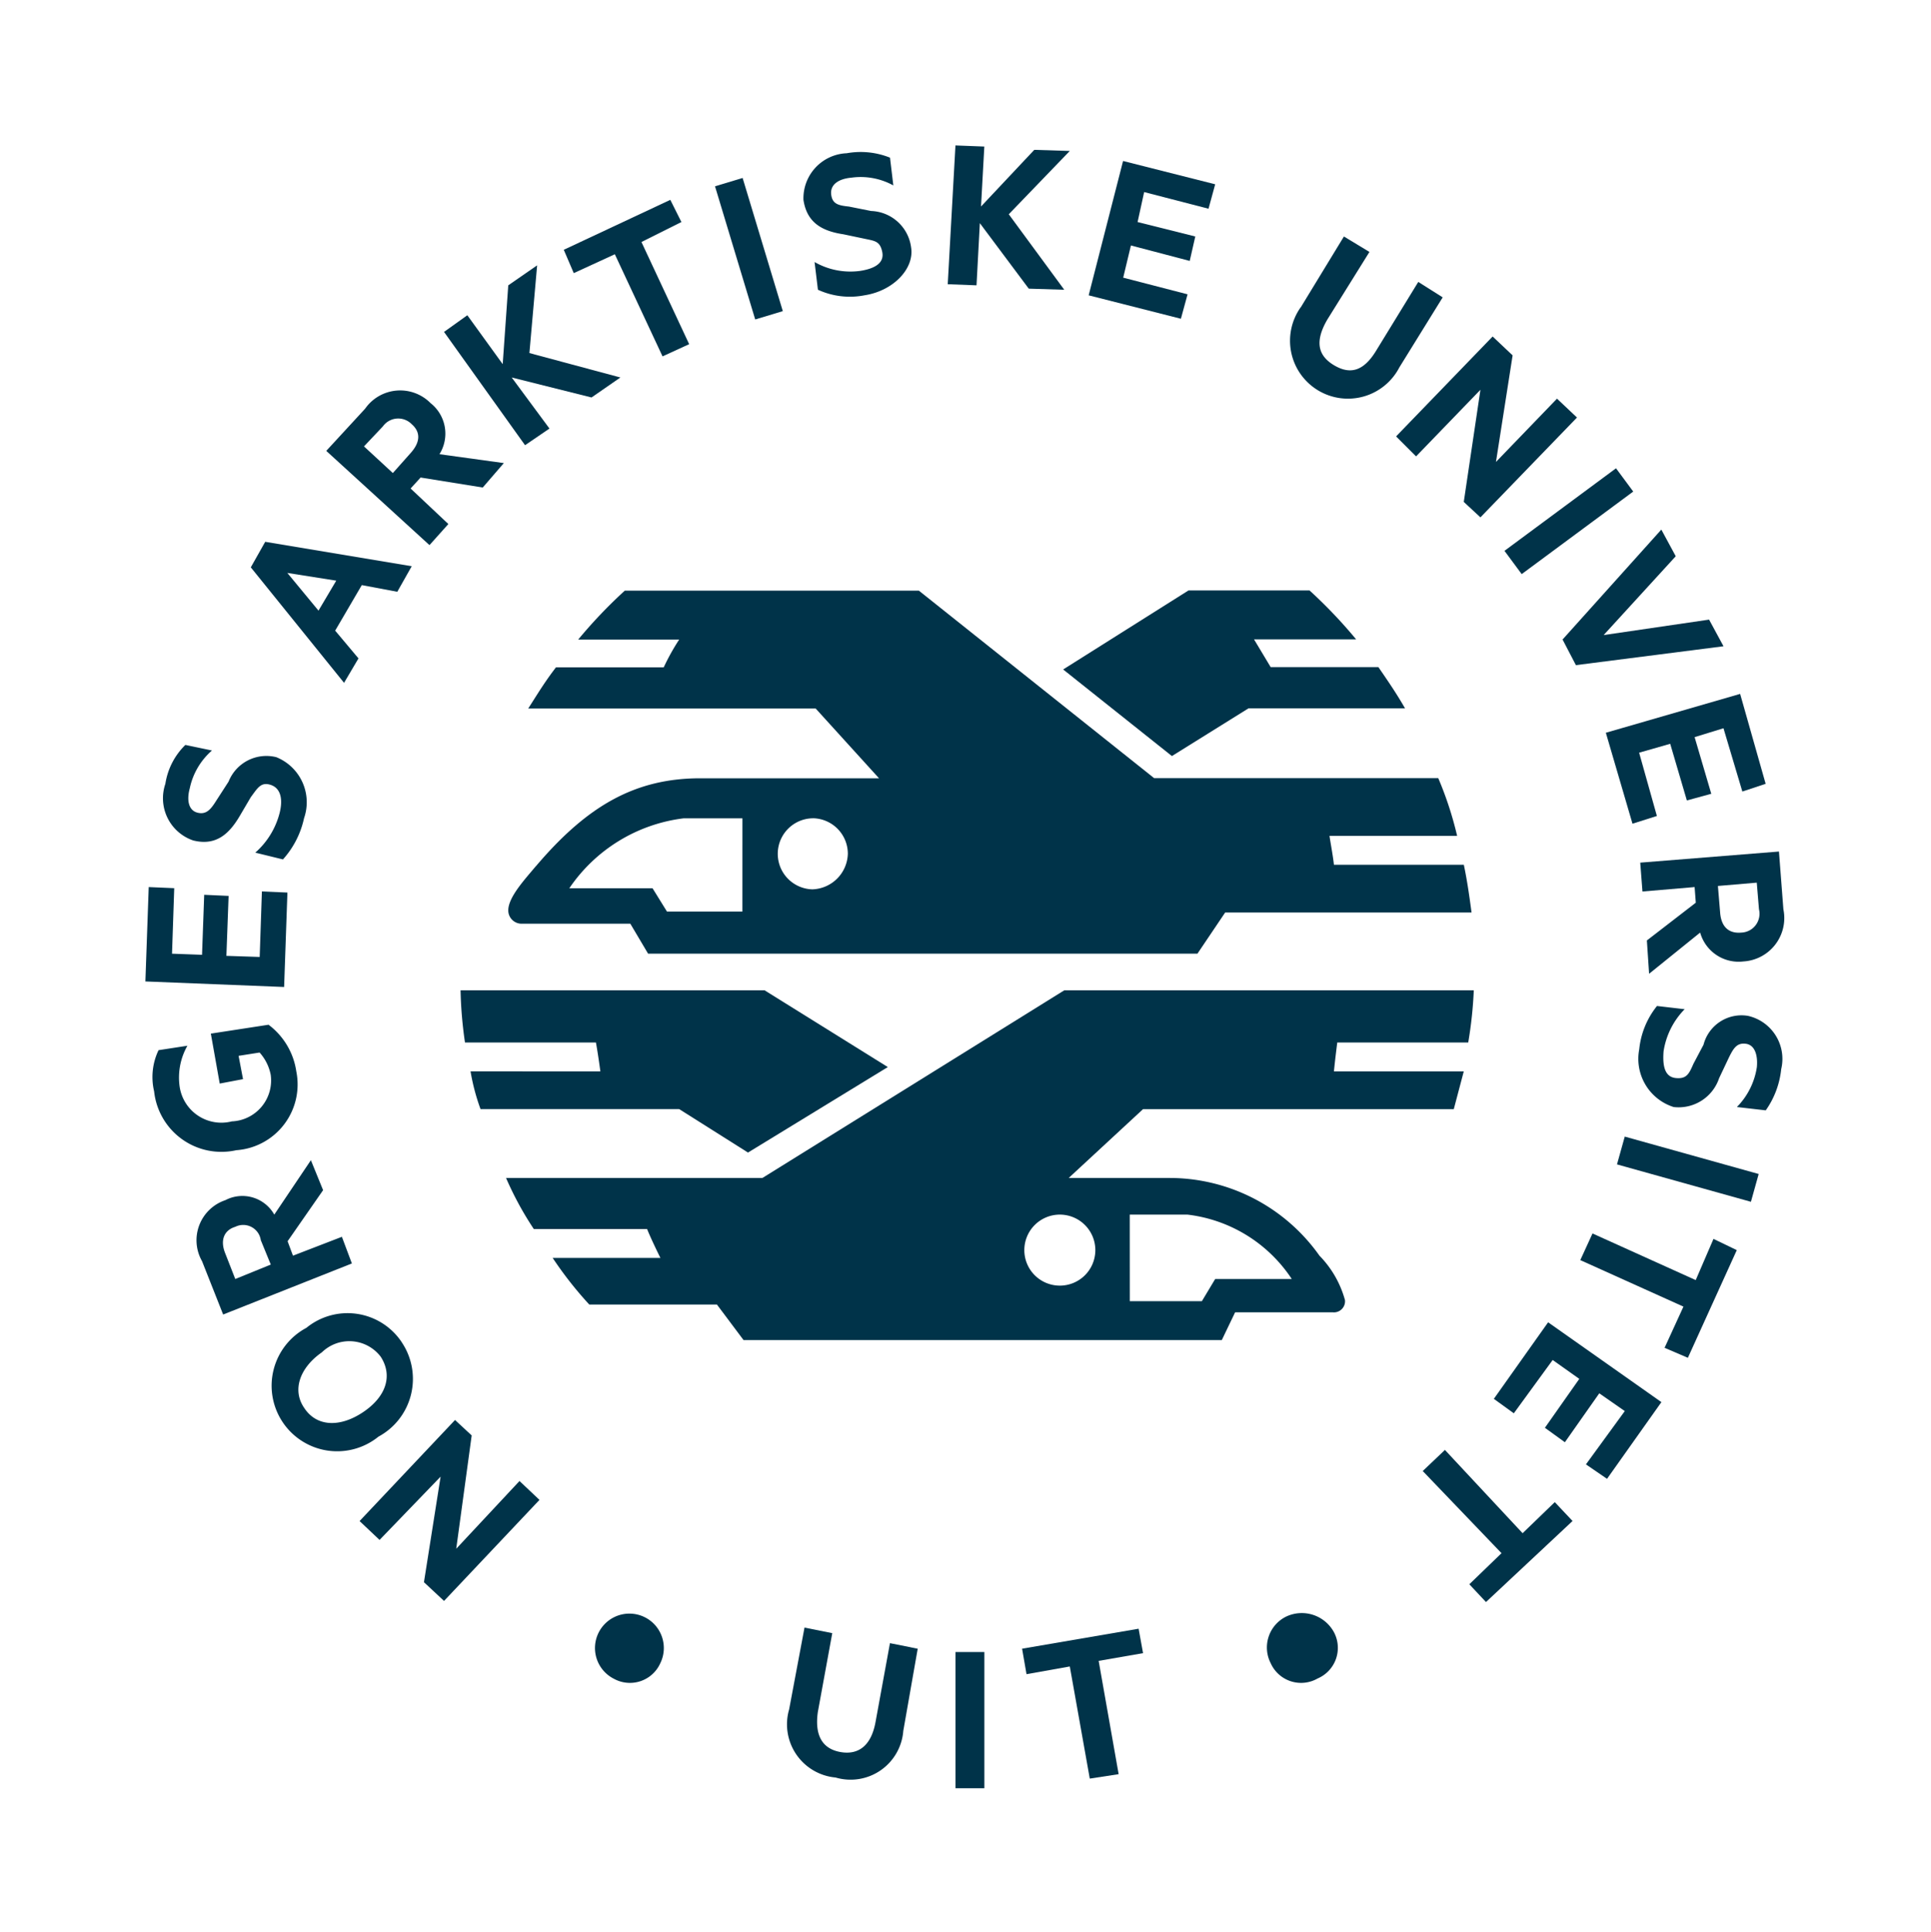
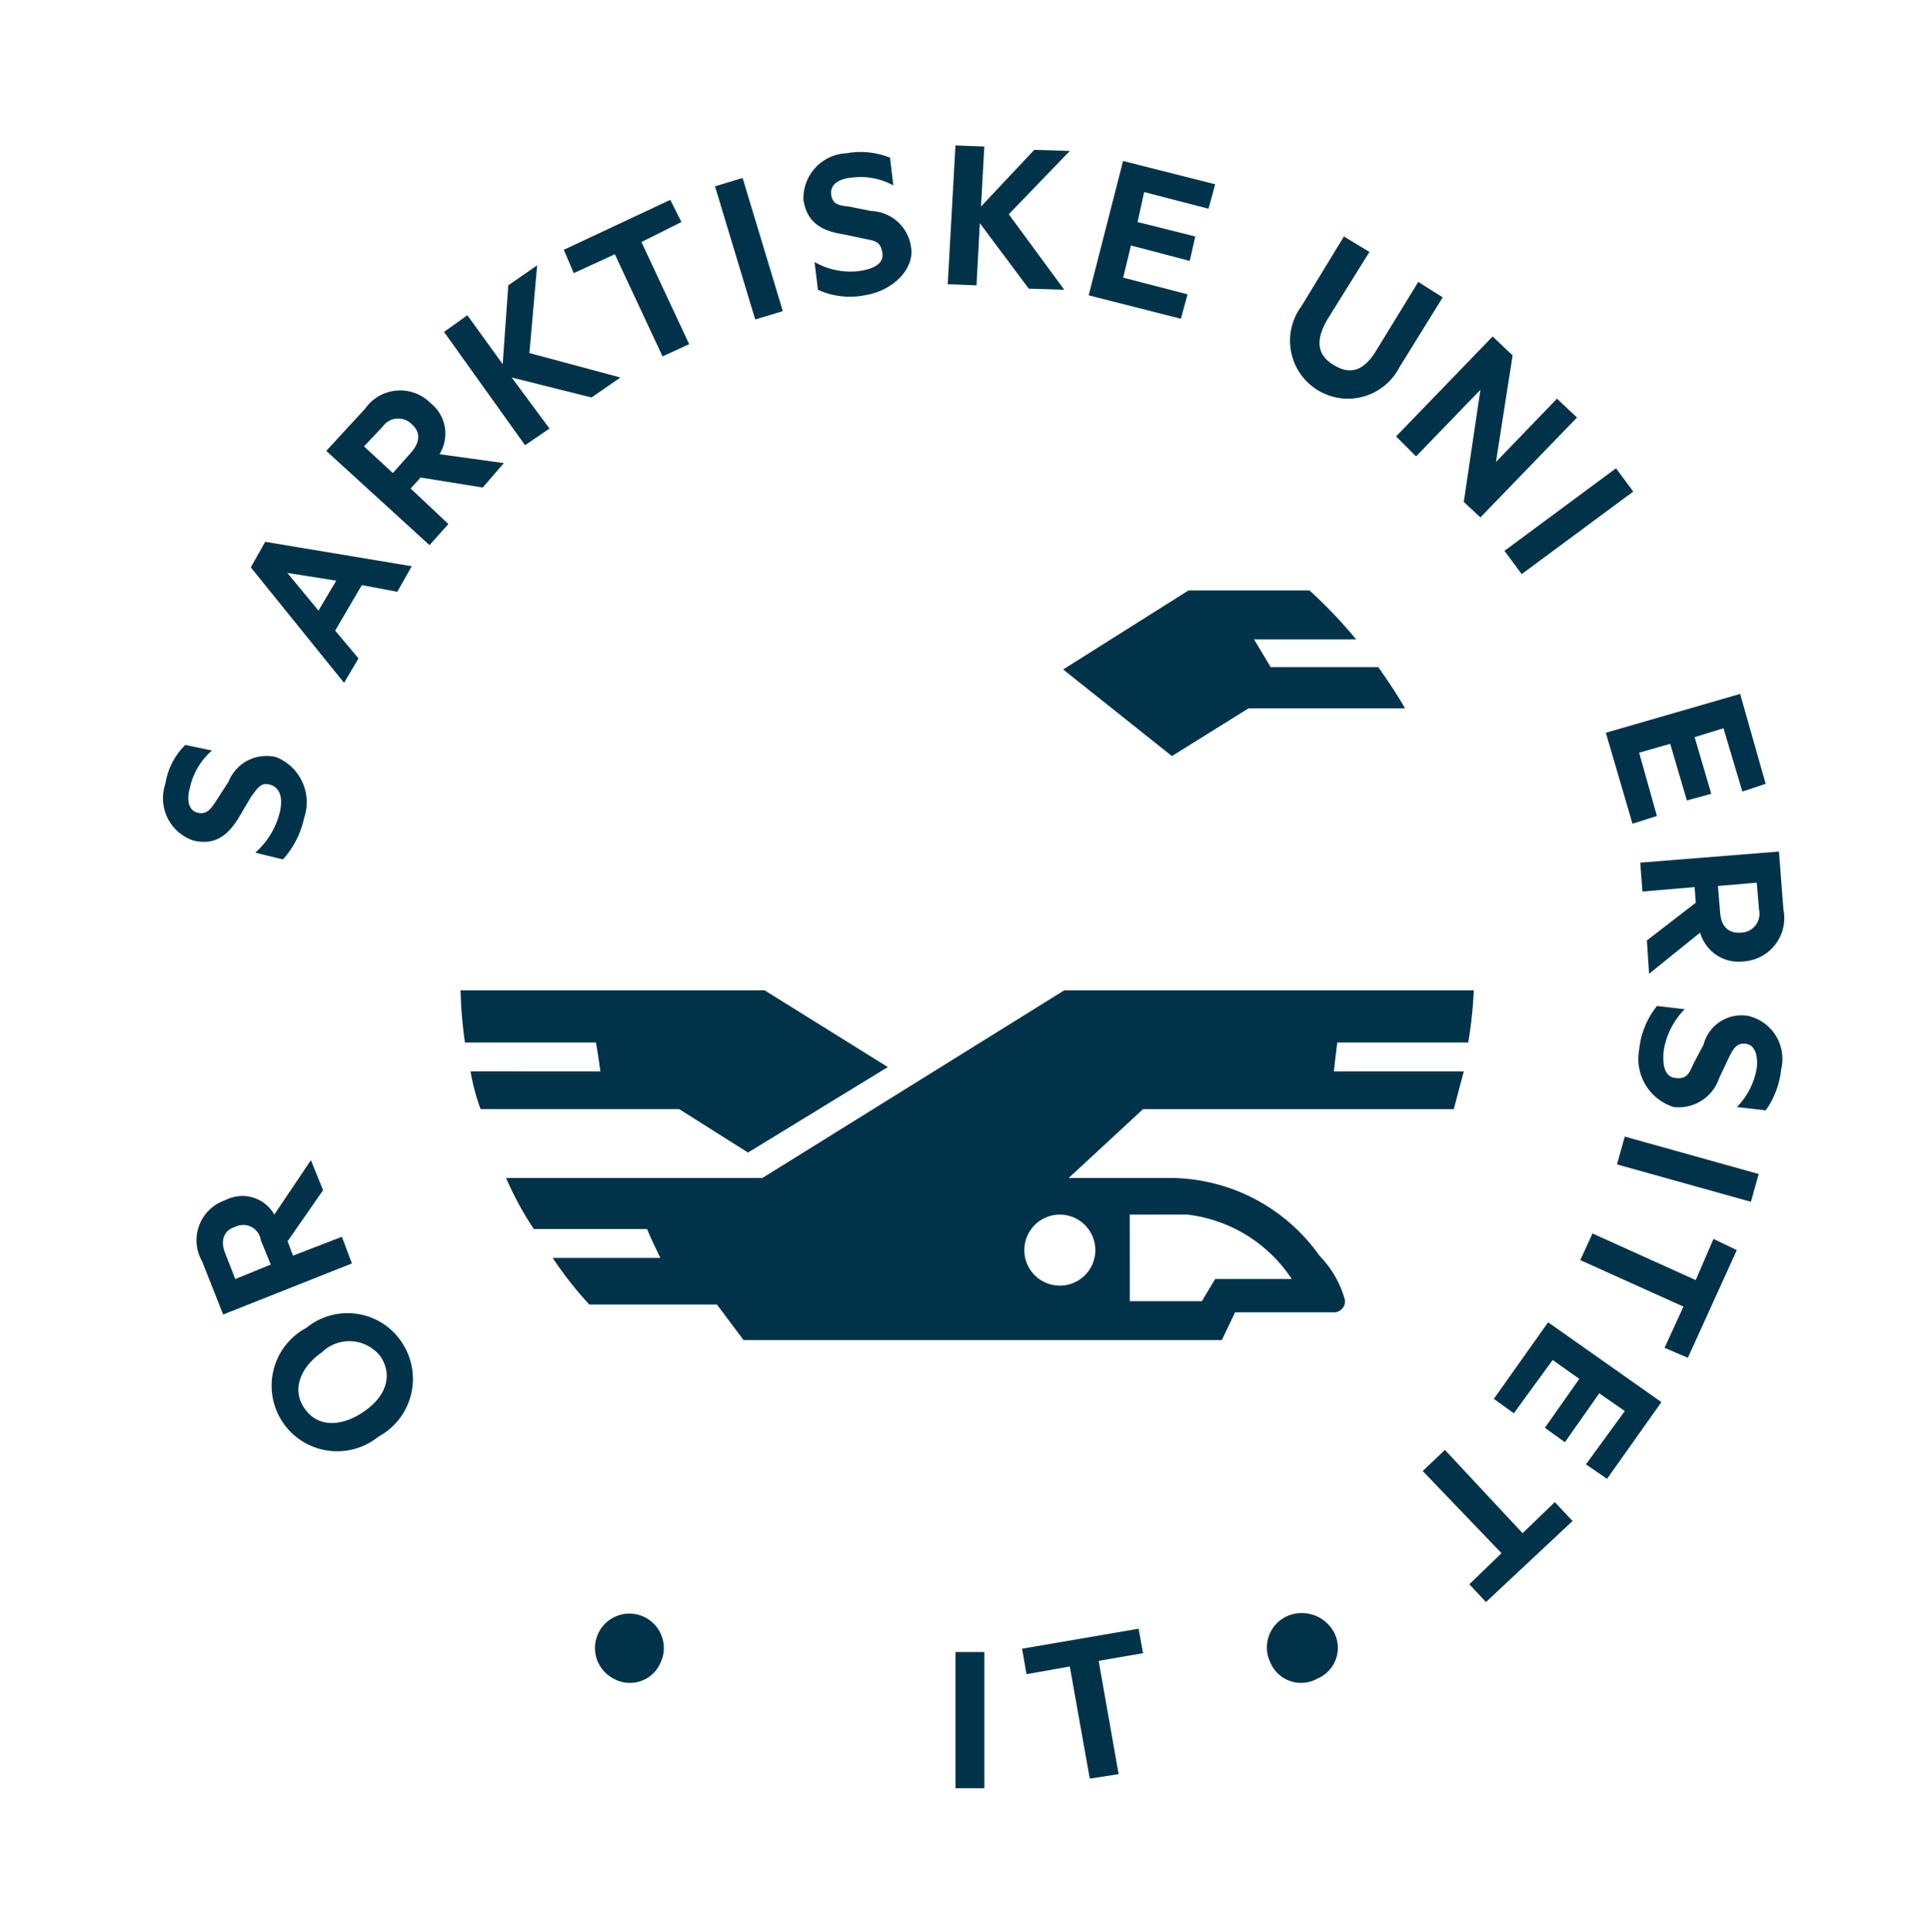
<svg xmlns="http://www.w3.org/2000/svg" id="UiT_Symbol_RGB" width="75" height="75.04" viewBox="0 0 75 75.04">
  <defs>
    <style> .cls-1 { fill: none; } .cls-2 { clip-path: url(#clip-path); } .cls-3 { fill: #003349; } </style>
    <clipPath id="clip-path">
      <rect id="Rectangle_36" data-name="Rectangle 36" class="cls-1" width="75" height="75.04" />
    </clipPath>
  </defs>
  <g id="UiT_Symbol_RGB-2" data-name="UiT_Symbol_RGB" class="cls-2" transform="translate(0 0)">
    <path id="Path_8" data-name="Path 8" class="cls-3" d="M54.34,147.867a1.337,1.337,0,1,1,1.81-.6,1.293,1.293,0,0,1-1.81.6" transform="translate(-30.504 -82.675)" />
-     <path id="Path_9" data-name="Path 9" class="cls-3" d="M71.032,149.791l.6-3.191,1.078.216-.56,3.061c-.129.905.172,1.423.862,1.552s1.207-.216,1.379-1.164l.56-3.061,1.078.216-.56,3.191a2.053,2.053,0,0,1-2.629,1.811,2.075,2.075,0,0,1-1.81-2.63" transform="translate(-40.385 -83.391)" />
    <rect id="Rectangle_32" data-name="Rectangle 32" class="cls-3" width="1.121" height="5.29" transform="translate(37.112 64.157)" />
    <path id="Path_10" data-name="Path 10" class="cls-3" d="M79,134.376l4.526-.776.172.949-1.724.3.776,4.4-1.121.172-.776-4.355-1.681.3Z" transform="translate(-39.302 -70.348)" />
    <path id="Path_11" data-name="Path 11" class="cls-3" d="M116.116,147.835a1.293,1.293,0,0,1-1.81-.6,1.337,1.337,0,0,1,.6-1.811,1.422,1.422,0,0,1,1.853.6,1.294,1.294,0,0,1-.647,1.811" transform="translate(-64.952 -82.643)" />
    <path id="Path_12" data-name="Path 12" class="cls-3" d="M103,57.77h6.078c-.345-.6-.647-1.035-1.034-1.6H103.86l-.647-1.078h3.966a18.84,18.84,0,0,0-1.81-1.9h-4.7L95.8,56.261l4.224,3.363Z" transform="translate(-54.507 -30.262)" />
-     <path id="Path_13" data-name="Path 13" class="cls-3" d="M46.878,63.893c-.431.517-1.078,1.207-1.078,1.725a.517.517,0,0,0,.517.517h4.224l.69,1.164H72.567l1.078-1.6h9.569c-.086-.647-.172-1.25-.3-1.854H77.869c-.043-.388-.129-.819-.172-1.121h4.957a13.627,13.627,0,0,0-.733-2.242H70.886L61.748,53.2H50.326a18.84,18.84,0,0,0-1.81,1.9h3.922a8.668,8.668,0,0,0-.6,1.078H47.653c-.431.561-.69.992-1.078,1.6H57.74L60.2,60.487h-6.94c-2.543,0-4.4,1.078-6.379,3.406M57.61,62.039a1.38,1.38,0,0,1,1.379,1.38A1.423,1.423,0,0,1,57.61,64.8a1.38,1.38,0,0,1,0-2.759m-2.716,3.622H51.964l-.56-.905H48.171a6.294,6.294,0,0,1,4.44-2.716h2.284Z" transform="translate(-26.059 -30.262)" />
    <path id="Path_14" data-name="Path 14" class="cls-3" d="M82.971,91.226a16.172,16.172,0,0,0,.216-2.026H67.281L55.557,96.487H45.6a12.678,12.678,0,0,0,1.078,1.983h4.4c.172.431.517,1.121.517,1.121H47.41a14.615,14.615,0,0,0,1.422,1.811H53.79l1.034,1.38H73.4l.517-1.078h3.793a.431.431,0,0,0,.474-.474,3.965,3.965,0,0,0-.991-1.725,7.134,7.134,0,0,0-5.819-3.018H67.453l2.888-2.673H82.41l.388-1.466H77.755c.043-.431.086-.776.129-1.121ZM69.824,97.91h2.241a5.643,5.643,0,0,1,4.052,2.5H73.143l-.517.862h-2.8Zm-1.336,1.38a1.379,1.379,0,1,1-1.379-1.38,1.38,1.38,0,0,1,1.379,1.38" transform="translate(-25.945 -50.74)" />
-     <path id="Path_15" data-name="Path 15" class="cls-3" d="M23.007,114.8l.647.6-.6,4.4,2.457-2.63.776.733-3.707,3.924L21.8,121.1l.647-4.1-2.371,2.458-.776-.733Z" transform="translate(-5.334 -59.654)" />
    <path id="Path_16" data-name="Path 16" class="cls-3" d="M29.534,119.429a2.549,2.549,0,0,1-.905,3.665,2.546,2.546,0,1,1-2.8-4.225,2.527,2.527,0,0,1,3.707.561m-3.793,2.544c.474.733,1.379.776,2.284.172s1.164-1.423.69-2.156a1.532,1.532,0,0,0-2.284-.172c-.862.6-1.164,1.466-.69,2.156" transform="translate(-13.93 -67.301)" />
    <path id="Path_17" data-name="Path 17" class="cls-3" d="M21.483,108.208l1.9-.733.388,1.035-5,1.983-.819-2.07a1.642,1.642,0,0,1,.905-2.371,1.422,1.422,0,0,1,1.9.561l1.422-2.113.474,1.164-1.379,1.983Zm-.862.345-.388-.949a.69.69,0,0,0-.991-.517c-.431.129-.6.517-.388,1.035l.388.992Z" transform="translate(-10.104 -59.443)" />
-     <path id="Path_18" data-name="Path 18" class="cls-3" d="M17.91,93.378l-.819.129.172.905-.905.172-.345-1.94,2.241-.345a2.76,2.76,0,0,1,1.078,1.811A2.56,2.56,0,0,1,17,97.172a2.629,2.629,0,0,1-3.19-2.285,2.415,2.415,0,0,1,.172-1.6l1.121-.172a2.5,2.5,0,0,0-.3,1.6,1.638,1.638,0,0,0,2.026,1.337,1.59,1.59,0,0,0,1.509-1.811,1.811,1.811,0,0,0-.431-.862" transform="translate(-7.824 -52.503)" />
-     <path id="Path_19" data-name="Path 19" class="cls-3" d="M.129,66.8l.991.043-.086,2.544L2.2,69.43,2.284,67.1l.948.043-.086,2.328,1.293.043.086-2.544.991.043L5.388,70.68,0,70.465Z" transform="translate(5.647 -32.35)" />
    <path id="Path_20" data-name="Path 20" class="cls-3" d="M18.3,71.282a3.061,3.061,0,0,0,.948-1.552c.129-.517.043-.949-.345-1.078s-.517.129-.776.474l-.431.733c-.431.733-.948,1.164-1.81.949a1.732,1.732,0,0,1-1.078-2.2,2.674,2.674,0,0,1,.776-1.509l1.034.216a2.673,2.673,0,0,0-.862,1.466c-.129.474-.043.862.3.949s.517-.129.733-.474l.474-.733a1.582,1.582,0,0,1,1.853-.949,1.887,1.887,0,0,1,1.078,2.371,3.493,3.493,0,0,1-.819,1.6Z" transform="translate(-8.385 -38.169)" />
    <path id="Path_21" data-name="Path 21" class="cls-3" d="M23.16,48.8l5.69.949-.56.992-1.379-.259-1.034,1.768.905,1.078-.56.949L22.6,49.792Zm2.069,2.673.69-1.164-1.9-.3Z" transform="translate(-12.859 -27.759)" />
    <path id="Path_22" data-name="Path 22" class="cls-3" d="M32.676,38.961l1.466,1.38-.733.819L29.4,37.5l1.509-1.638a1.661,1.661,0,0,1,2.543-.216,1.509,1.509,0,0,1,.345,1.983l2.5.345-.819.949-2.414-.388Zm-.69-.6.69-.776c.388-.431.388-.819.043-1.121a.733.733,0,0,0-1.121.086l-.733.776Z" transform="translate(-16.728 -19.99)" />
    <path id="Path_23" data-name="Path 23" class="cls-3" d="M29.184,14.637l.216-3.061,1.121-.776-.3,3.406,3.534.949-1.121.776-3.1-.776,1.466,1.983-.948.647-3.147-4.4.905-.647Z" transform="translate(-9.659 -0.495)" />
    <path id="Path_24" data-name="Path 24" class="cls-3" d="M37.7,6.84,41.838,4.9l.431.862-1.552.776,1.853,3.967-1.034.474L39.683,7.013l-1.595.733Z" transform="translate(-15.803 2.861)" />
    <rect id="Rectangle_33" data-name="Rectangle 33" class="cls-3" width="1.12" height="5.402" transform="translate(27.771 7.235) rotate(-16.8)" />
    <path id="Path_25" data-name="Path 25" class="cls-3" d="M72.812,17.962a2.8,2.8,0,0,0,1.767.345c.56-.086.948-.3.862-.733s-.3-.431-.69-.517l-.819-.172c-.862-.129-1.422-.474-1.552-1.337a1.753,1.753,0,0,1,1.681-1.811,3.059,3.059,0,0,1,1.681.172l.129,1.078a2.629,2.629,0,0,0-1.638-.3c-.474.043-.819.259-.776.647s.3.431.69.474l.862.172A1.623,1.623,0,0,1,76.562,17.4c.129.819-.69,1.682-1.81,1.854a2.973,2.973,0,0,1-1.81-.216Z" transform="translate(-41.174 -7.786)" />
    <path id="Path_26" data-name="Path 26" class="cls-3" d="M73.593,2.371l2.069-2.2,1.379.043L74.671,2.673l2.155,2.932-1.379-.043-1.9-2.544-.129,2.415L72.3,5.39,72.6,0l1.121.043Z" transform="translate(-35.49 5.648)" />
    <path id="Path_27" data-name="Path 27" class="cls-3" d="M89.914,2.305l-.259.949-2.5-.647L86.9,3.771l2.241.561-.216.949-2.284-.6-.3,1.25,2.5.647-.259.949L85,6.617,86.336,1.4Z" transform="translate(-42.716 4.852)" />
    <path id="Path_28" data-name="Path 28" class="cls-3" d="M116.646,24.059l1.681-2.759.991.6-1.638,2.63c-.474.819-.388,1.38.259,1.768s1.164.216,1.638-.561l1.638-2.673.948.6-1.681,2.716a2.249,2.249,0,1,1-3.836-2.328" transform="translate(-66.129 -12.116)" />
    <path id="Path_29" data-name="Path 29" class="cls-3" d="M115.976,24.228l-.647-.6.647-4.355-2.5,2.587-.776-.776,3.75-3.88.776.733-.647,4.139,2.371-2.458.776.733Z" transform="translate(-58.476 -4.136)" />
    <rect id="Rectangle_34" data-name="Rectangle 34" class="cls-3" width="5.388" height="1.124" transform="matrix(0.804, -0.595, 0.595, 0.804, 58.434, 21.392)" />
-     <path id="Path_30" data-name="Path 30" class="cls-3" d="M127.7,38.869l3.836-4.269.56,1.035-2.8,3.061,4.095-.6.56,1.035-5.733.733Z" transform="translate(-67.01 -14.033)" />
+     <path id="Path_30" data-name="Path 30" class="cls-3" d="M127.7,38.869Z" transform="translate(-67.01 -14.033)" />
    <path id="Path_31" data-name="Path 31" class="cls-3" d="M137.807,52.892l-.905.3-.733-2.458-1.121.345.647,2.2-.948.259-.647-2.2-1.207.345.69,2.458-.948.3L131.6,50.909l5.216-1.509Z" transform="translate(-69.229 -22.452)" />
    <path id="Path_32" data-name="Path 32" class="cls-3" d="M149.912,78.08l-2.026.172-.086-1.121,5.388-.431.172,2.242a1.688,1.688,0,0,1-1.552,2.026,1.552,1.552,0,0,1-1.681-1.121l-1.983,1.6-.086-1.294,1.9-1.466Zm.905-.043.086,1.035c.043.561.345.819.819.776a.733.733,0,0,0,.69-.905l-.086-1.035Z" transform="translate(-84.093 -43.63)" />
    <path id="Path_33" data-name="Path 33" class="cls-3" d="M149.447,90.729a2.975,2.975,0,0,0-.819,1.638c-.043.561.043.992.474,1.035s.517-.172.69-.561l.388-.733a1.524,1.524,0,0,1,1.724-1.121,1.713,1.713,0,0,1,1.293,2.07,3.364,3.364,0,0,1-.6,1.6l-1.121-.129a2.8,2.8,0,0,0,.776-1.552c.043-.474-.086-.862-.431-.905s-.474.172-.647.517l-.388.819a1.659,1.659,0,0,1-1.767,1.121,1.963,1.963,0,0,1-1.336-2.242,3.191,3.191,0,0,1,.69-1.682Z" transform="translate(-84.015 -51.536)" />
    <rect id="Rectangle_35" data-name="Rectangle 35" class="cls-3" width="1.121" height="5.401" transform="translate(62.804 45.22) rotate(-74.4)" />
    <path id="Path_34" data-name="Path 34" class="cls-3" d="M135.378,98.647l-1.9,4.182-.905-.388.733-1.6L129.3,99.035,129.774,98l4.009,1.811.69-1.6Z" transform="translate(-67.921 -50.098)" />
    <path id="Path_35" data-name="Path 35" class="cls-3" d="M125.9,112.079l-.819-.561,1.509-2.07-.991-.69-1.336,1.9-.776-.561,1.336-1.9-1.034-.733-1.509,2.07-.776-.561L123.612,106l4.4,3.1Z" transform="translate(-63.483 -54.648)" />
    <path id="Path_36" data-name="Path 36" class="cls-3" d="M120.919,120.259l-3.362,3.147-.647-.69,1.25-1.207-3.06-3.191.862-.819,3.017,3.234,1.25-1.207Z" transform="translate(-59.841 -61.19)" />
    <path id="Path_37" data-name="Path 37" class="cls-3" d="M52.664,95.5l5.431-3.32L53.31,89.2H41.5a16.086,16.086,0,0,0,.172,2.026h5.086c.086.474.172,1.121.172,1.121H41.888a8.151,8.151,0,0,0,.388,1.466h7.716Z" transform="translate(-23.612 -50.74)" />
  </g>
</svg>